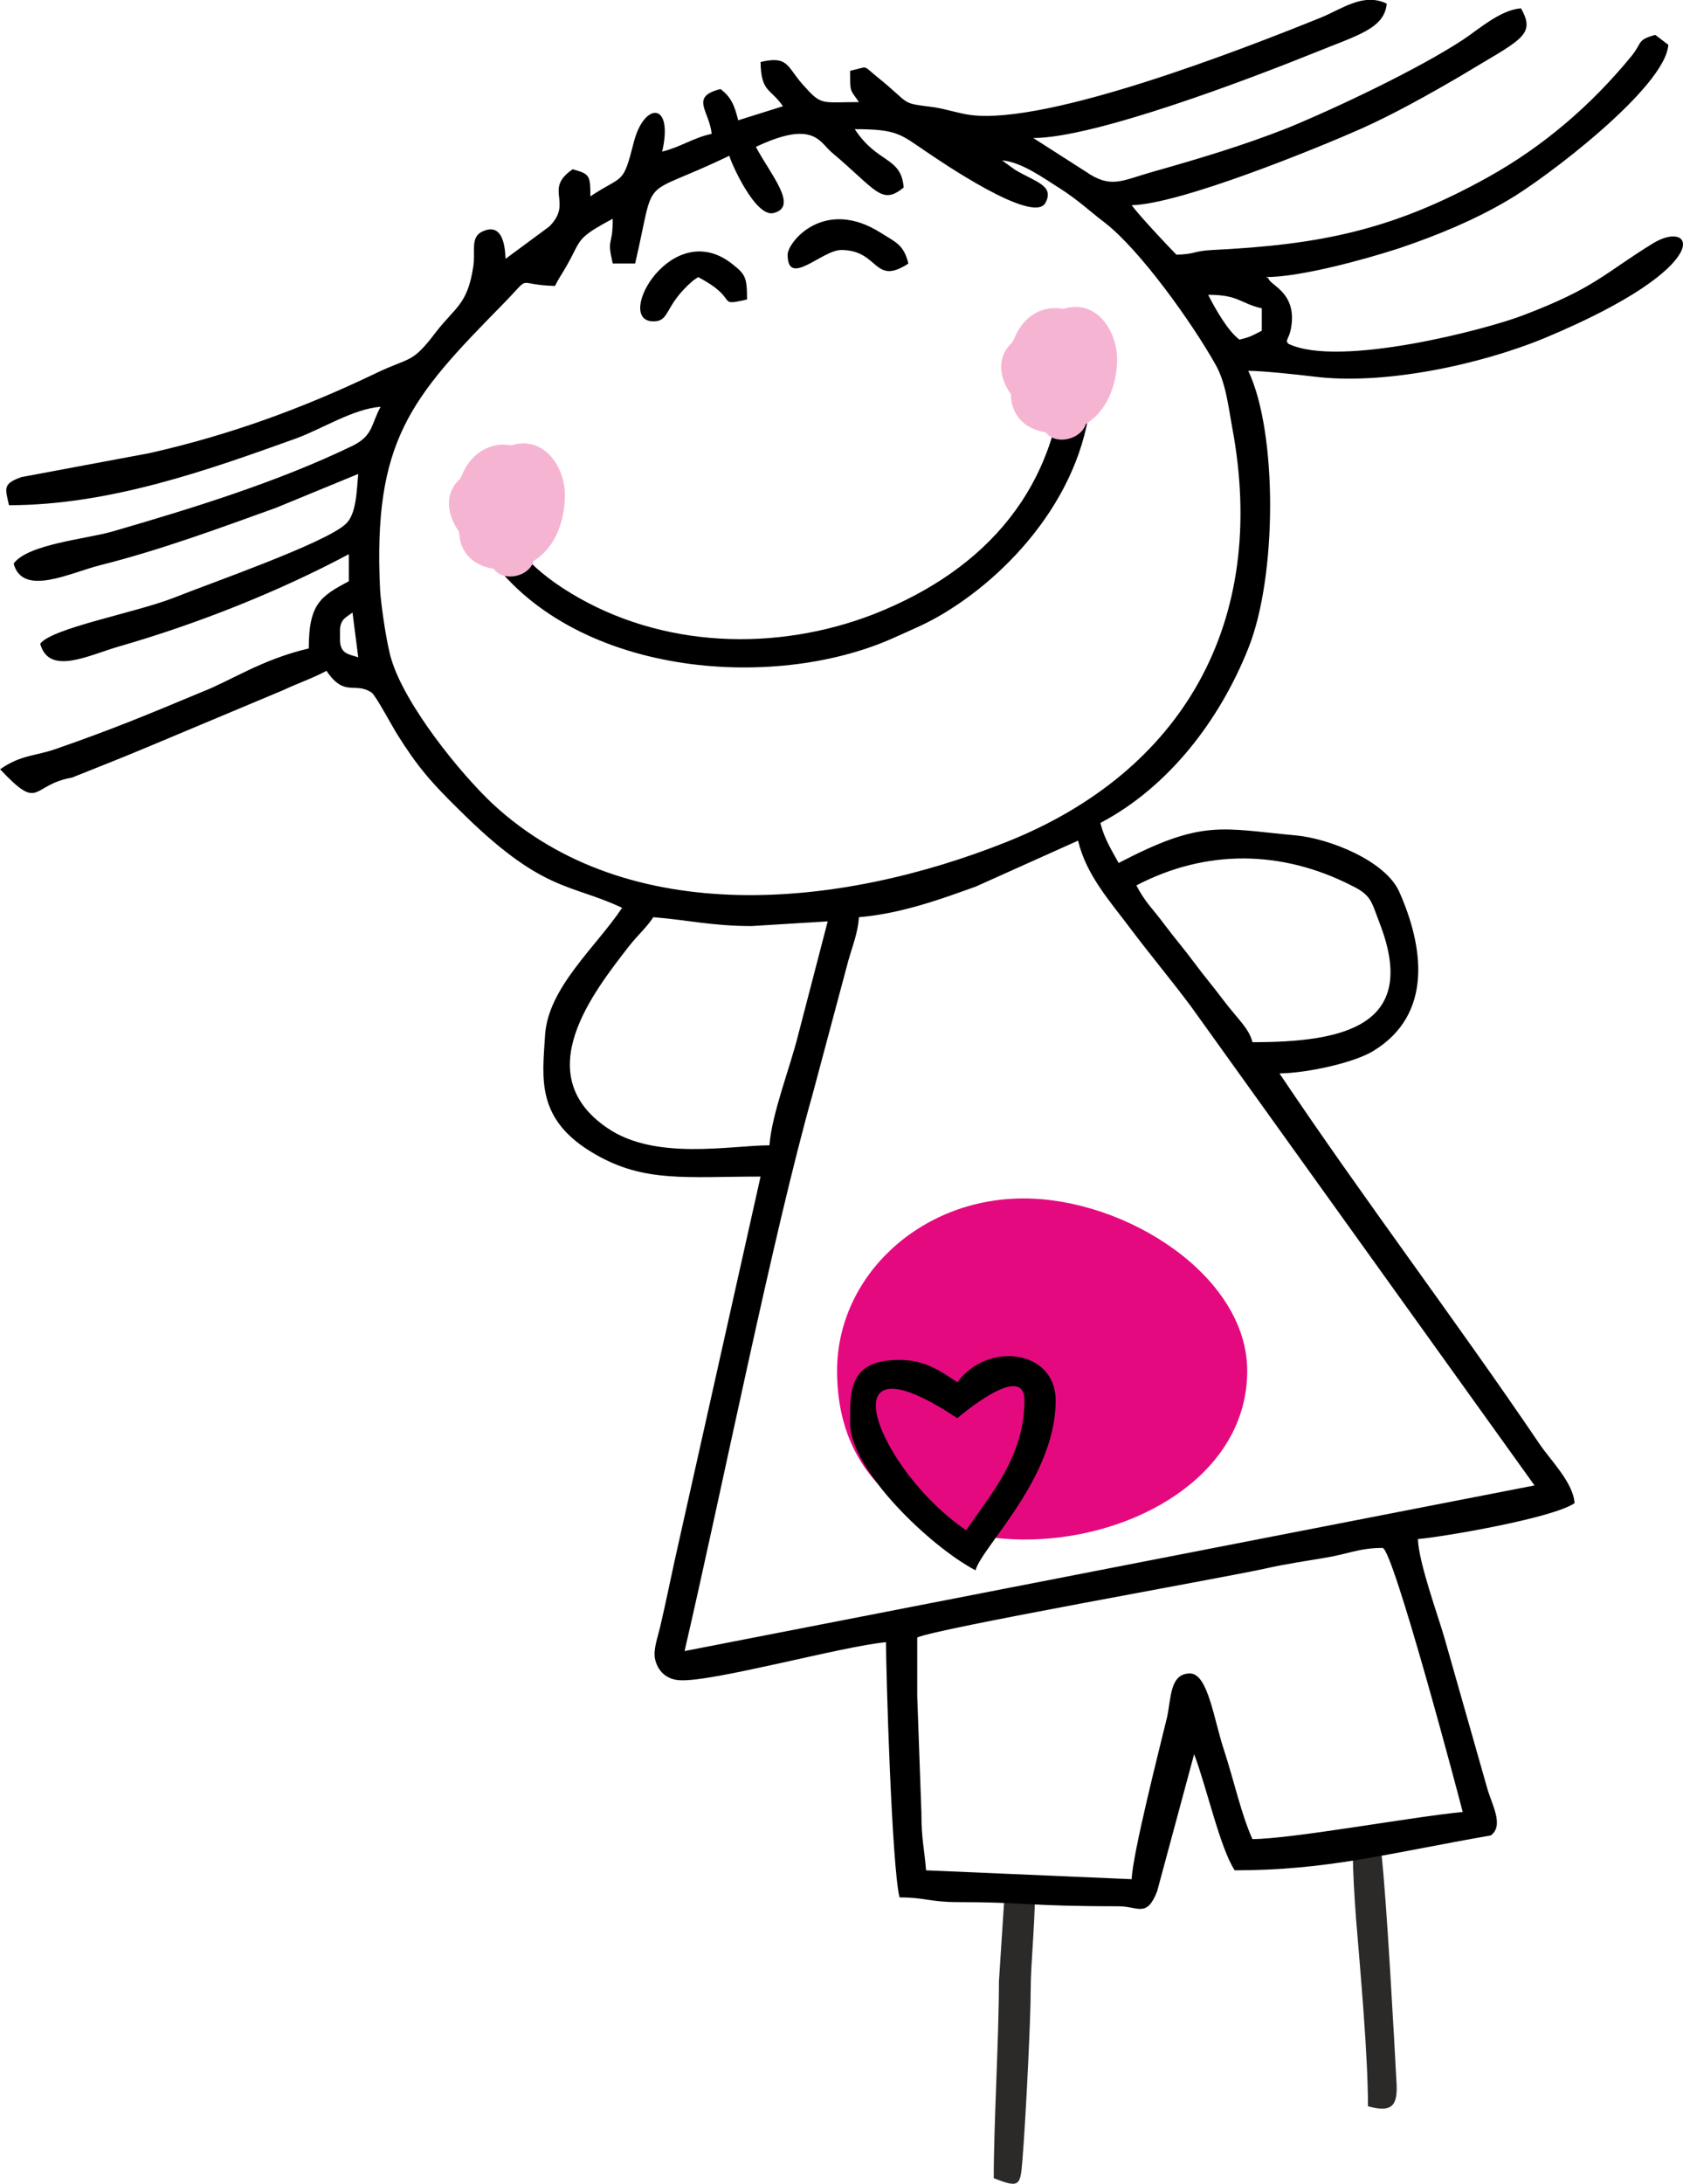
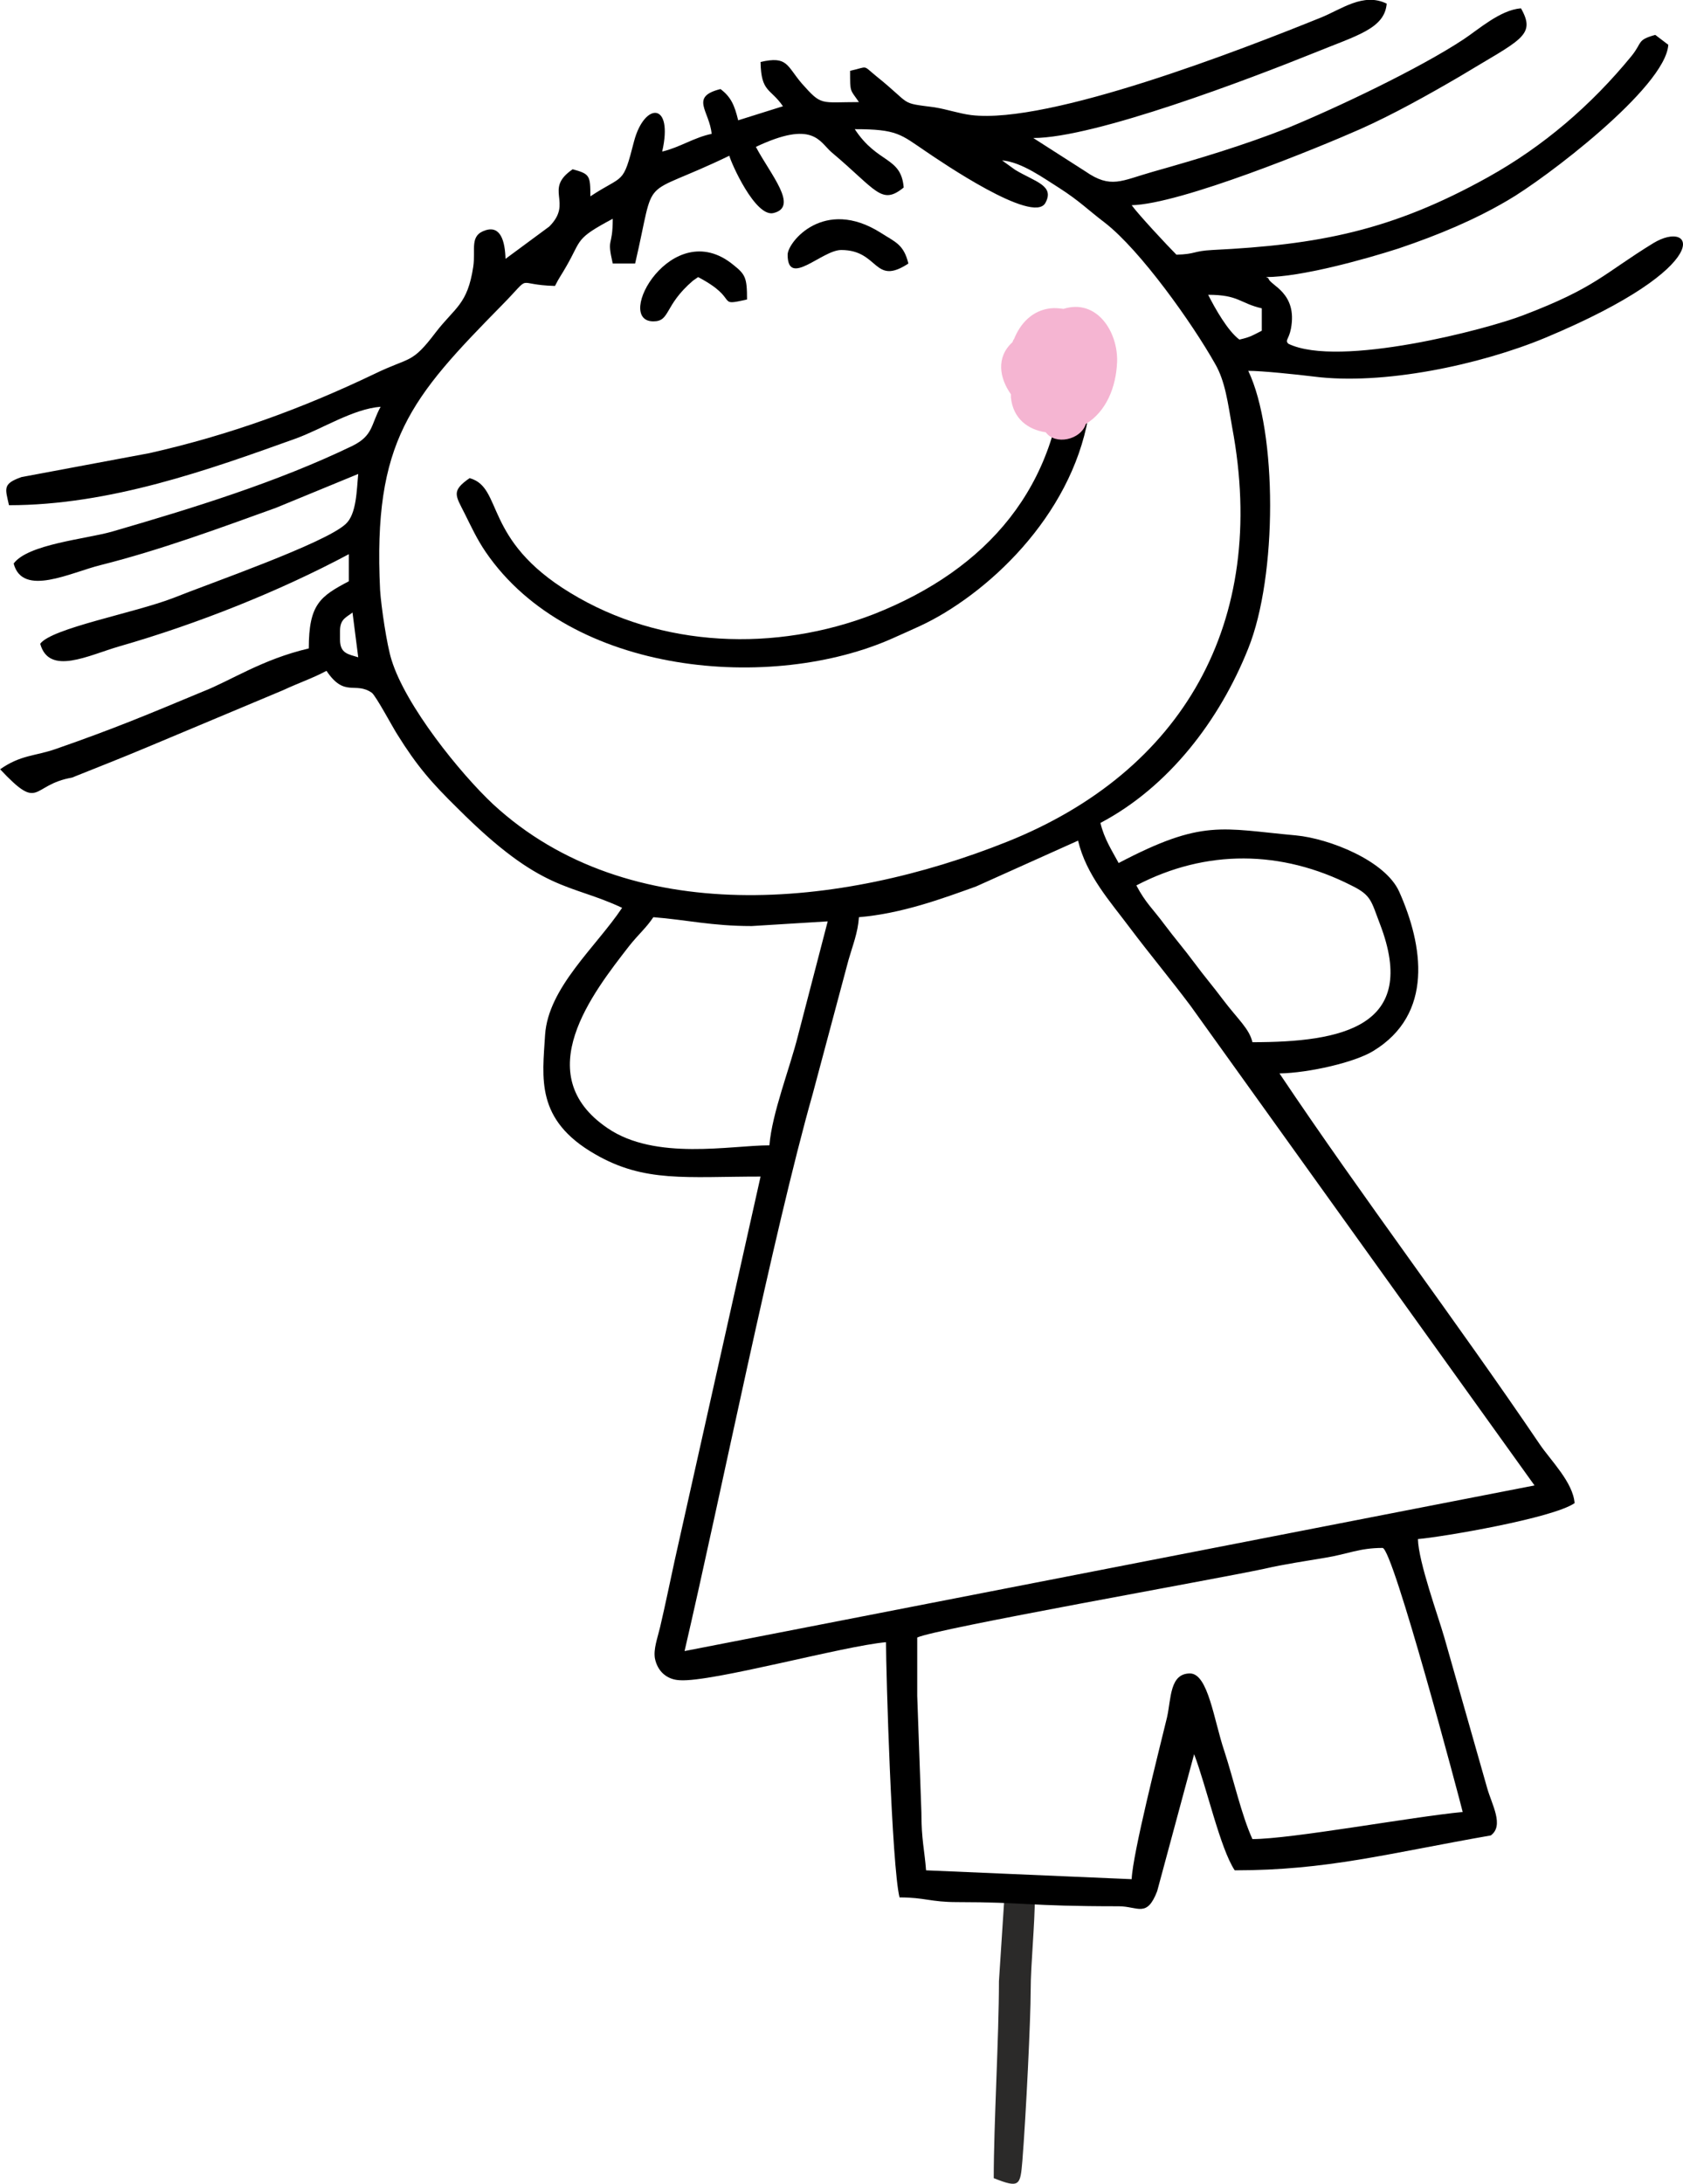
<svg xmlns="http://www.w3.org/2000/svg" xml:space="preserve" width="35.275mm" height="45.742mm" version="1.1" style="shape-rendering:geometricPrecision; text-rendering:geometricPrecision; image-rendering:optimizeQuality; fill-rule:evenodd; clip-rule:evenodd" viewBox="0 0 3233 4193">
  <defs>
    <style type="text/css">
   
    .fil0 {fill:#2B2A29}
    .fil1 {fill:#E5097F}
    .fil2 {fill:black}
    .fil3 {fill:#F5B5D2;fill-rule:nonzero}
   
  </style>
  </defs>
  <g id="Слой_x0020_1">
    <g id="_964235104">
-       <path class="fil0" d="M2628 4044c0,-100 -15,-263 -23,-361 -3,-42 -6,-85 -6,-128 -1,-18 -3,-13 18,-19 15,-4 33,-8 35,4 1,8 2,16 2,20 10,90 24,349 29,442 2,43 -11,54 -55,42z" />
      <path class="fil0" d="M1909 4182c0,-104 10,-271 10,-378l11 -169 58 6c0,55 -8,131 -8,180 0,55 -9,240 -16,328 -4,47 -5,53 -55,33z" />
      <g>
-         <path class="fil1" d="M1966 2301c-198,0 -358,149 -358,331 0,479 788,382 788,0 0,-182 -232,-331 -430,-331z" />
        <path class="fil2" d="M2372 3591c-28,-42 -54,-160 -78,-223l-71 263c-20,52 -37,29 -74,29 -176,0 -179,-8 -310,-8 -52,0 -62,-9 -111,-9 -15,-61 -26,-433 -26,-490 -81,7 -334,77 -396,73 -25,-1 -43,-17 -48,-42 -3,-18 5,-39 10,-60 11,-47 19,-87 28,-128l165 -737c-143,0 -223,12 -318,-43 -115,-66 -101,-146 -96,-229 6,-91 98,-169 148,-244 -102,-48 -153,-28 -316,-191 -50,-49 -78,-81 -116,-142 -9,-14 -41,-74 -49,-80 -32,-22 -52,10 -87,-42 -26,14 -53,23 -83,37l-260 109c-55,23 -81,33 -146,59 -80,14 -60,67 -138,-16 40,-28 67,-25 107,-39 112,-39 174,-65 282,-110 54,-21 114,-62 204,-83 0,-85 22,-100 77,-129l0 -52c-133,71 -291,134 -441,177 -59,17 -135,57 -152,-5 22,-30 181,-59 256,-88 67,-27 292,-105 331,-142 21,-19 21,-66 24,-96l-158 65c-111,40 -222,81 -337,110 -57,14 -150,62 -167,-3 27,-37 138,-47 188,-61 155,-45 318,-95 463,-165 40,-20 35,-40 54,-75 -53,4 -113,43 -163,61 -167,60 -357,128 -551,128 -7,-32 -13,-41 24,-54l246 -46c155,-35 294,-86 432,-152 70,-34 71,-18 118,-80 37,-48 61,-53 72,-126 5,-34 -8,-60 24,-70 29,-9 37,22 38,55l84 -62c47,-47 -12,-71 45,-110 33,9 34,12 34,52 65,-43 62,-20 84,-106 20,-75 76,-76 54,20 34,-8 61,-27 95,-34 -4,-44 -43,-71 17,-86 20,15 27,31 34,60l86 -27c-24,-35 -42,-26 -43,-85 52,-12 50,7 79,41 39,44 35,36 110,36 -17,-25 -17,-17 -17,-60 36,-8 23,-12 50,10 71,57 43,51 112,60 25,4 47,12 71,15 150,18 520,-126 671,-187 40,-16 82,-49 127,-27 -4,48 -57,61 -138,94 -124,50 -423,164 -541,164l100 64c49,34 69,18 129,1 92,-26 175,-51 259,-84 95,-39 253,-114 338,-170 29,-19 71,-57 111,-60 30,53 -1,60 -118,131 -60,35 -128,73 -191,101 -79,35 -345,144 -439,146 13,18 69,78 86,95 38,-1 31,-7 69,-9 204,-10 345,-37 530,-140 106,-59 198,-138 275,-232 22,-27 10,-31 46,-41l25 19c-5,82 -239,259 -309,299 -63,37 -132,66 -209,92 -65,21 -188,55 -255,55 2,1 4,1 5,3 3,13 56,27 43,96 -4,21 -12,22 -5,29 97,47 383,-28 452,-55 139,-53 153,-79 249,-138 79,-48 126,42 -206,181 -127,53 -314,92 -446,75 -33,-4 -99,-11 -126,-11 56,117 56,394 0,533 -55,138 -153,266 -284,335 7,30 22,53 35,77 162,-85 197,-66 341,-53 63,6 171,48 198,108 46,103 67,235 -50,306 -36,22 -124,42 -180,43 161,240 338,473 500,712 21,31 64,73 67,113 -42,29 -254,65 -301,69 1,44 39,148 51,190l82 288c9,32 33,72 7,91 -200,35 -314,67 -492,67zm34 -60c75,0 308,-43 404,-52 -5,-21 -134,-507 -154,-507 -45,0 -67,12 -111,19 -35,6 -77,12 -116,21 -98,21 -631,115 -667,132 0,38 0,75 0,112l8 224c0,52 6,72 9,111l395 17c2,-49 52,-245 68,-311 8,-36 5,-84 44,-84 35,0 46,90 66,149 18,55 33,123 54,169zm-335 -1917l-196 88c-64,23 -142,52 -225,59 -2,30 -12,54 -20,82l-69 258c-76,268 -176,768 -246,1069l1633 -318 -661 -921c-39,-52 -76,-96 -116,-149 -38,-51 -84,-101 -100,-168zm-481 155l-146 9c-77,0 -125,-12 -189,-17 -14,21 -28,32 -47,56 -69,89 -193,246 -41,349 92,63 237,33 311,33 5,-62 39,-147 55,-211l57 -219zm816 232c171,0 321,-29 245,-227 -17,-44 -16,-55 -55,-74 -134,-68 -279,-70 -413,0 18,34 31,44 54,75 21,28 37,46 57,73 20,27 35,44 56,72 28,37 50,55 56,81zm-1718 -739l-11 -86c-11,9 -24,12 -24,35l0 17c0,27 16,28 35,34zm1693 -610c22,-5 25,-8 43,-17l0 -43c-43,-10 -44,-26 -103,-26 13,26 38,70 60,86zm-1410 -155l0 0zm206 -77l0 0zm731 -121l17 9 -17 -9zm0 0l-17 -9 17 9zm-731 121c-73,39 -59,39 -89,91 -9,16 -14,22 -22,38 -80,-2 -41,-25 -101,36 -176,179 -249,261 -235,548 2,31 13,106 22,134 27,88 132,218 195,277 261,241 668,200 988,72 335,-134 503,-419 432,-796 -8,-45 -13,-88 -33,-122 -44,-78 -143,-217 -211,-270 -33,-25 -49,-42 -88,-67 -29,-18 -72,-50 -110,-53l25 18c38,23 77,30 58,64 -24,41 -201,-80 -229,-99 -49,-33 -55,-43 -137,-43 44,67 89,52 94,112 -43,35 -52,5 -139,-68 -23,-20 -35,-62 -145,-10 28,53 83,115 34,127 -35,9 -82,-97 -85,-110 -178,86 -139,27 -181,207l-43 0c-12,-52 0,-29 0,-86z" />
        <path class="fil2" d="M2097 660l0 69c0,198 -144,364 -283,448 -35,21 -56,29 -98,48 -232,104 -620,73 -783,-165 -17,-25 -27,-47 -40,-73 -18,-36 -27,-44 9,-69 65,18 25,118 193,220 175,107 396,114 584,41 218,-86 356,-245 366,-485 1,-31 -7,-59 26,-59 20,0 26,6 26,25z" />
-         <path class="fil2" d="M1968 2689c0,-78 -129,34 -129,34 -262,-175 -152,101 17,215 45,-66 112,-141 112,-249zm60 0c0,149 -142,281 -154,326 -86,-45 -241,-192 -241,-283 0,-63 -2,-121 95,-121 50,0 81,23 111,43 58,-79 189,-63 189,35z" />
        <path class="fil2" d="M1435 575c-62,14 -12,0 -94,-43l-10 7c-56,48 -43,78 -76,78 -77,0 36,-204 153,-109 24,19 27,25 27,67z" />
        <path class="fil2" d="M1745 506c-67,44 -56,-26 -129,-26 -37,0 -103,73 -103,9 0,-24 70,-111 179,-42 28,18 44,22 53,59z" />
        <path class="fil3" d="M2043 593c-8,-1 -16,-2 -25,-1 -35,4 -58,29 -70,59 -2,2 -2,4 -3,6 -32,29 -25,69 -3,100 0,2 0,4 0,6 4,41 33,62 67,67 18,25 67,15 77,-16 39,-24 58,-70 60,-119 2,-58 -39,-122 -103,-102z" />
-         <path class="fil3" d="M982 855c-7,-1 -15,-2 -24,-1 -36,5 -59,29 -71,59 -1,2 -2,4 -3,6 -32,29 -25,69 -3,101 1,1 0,3 1,5 3,41 32,62 66,67 19,26 68,16 77,-15 39,-24 58,-70 60,-120 3,-57 -38,-122 -103,-102z" />
      </g>
    </g>
  </g>
</svg>